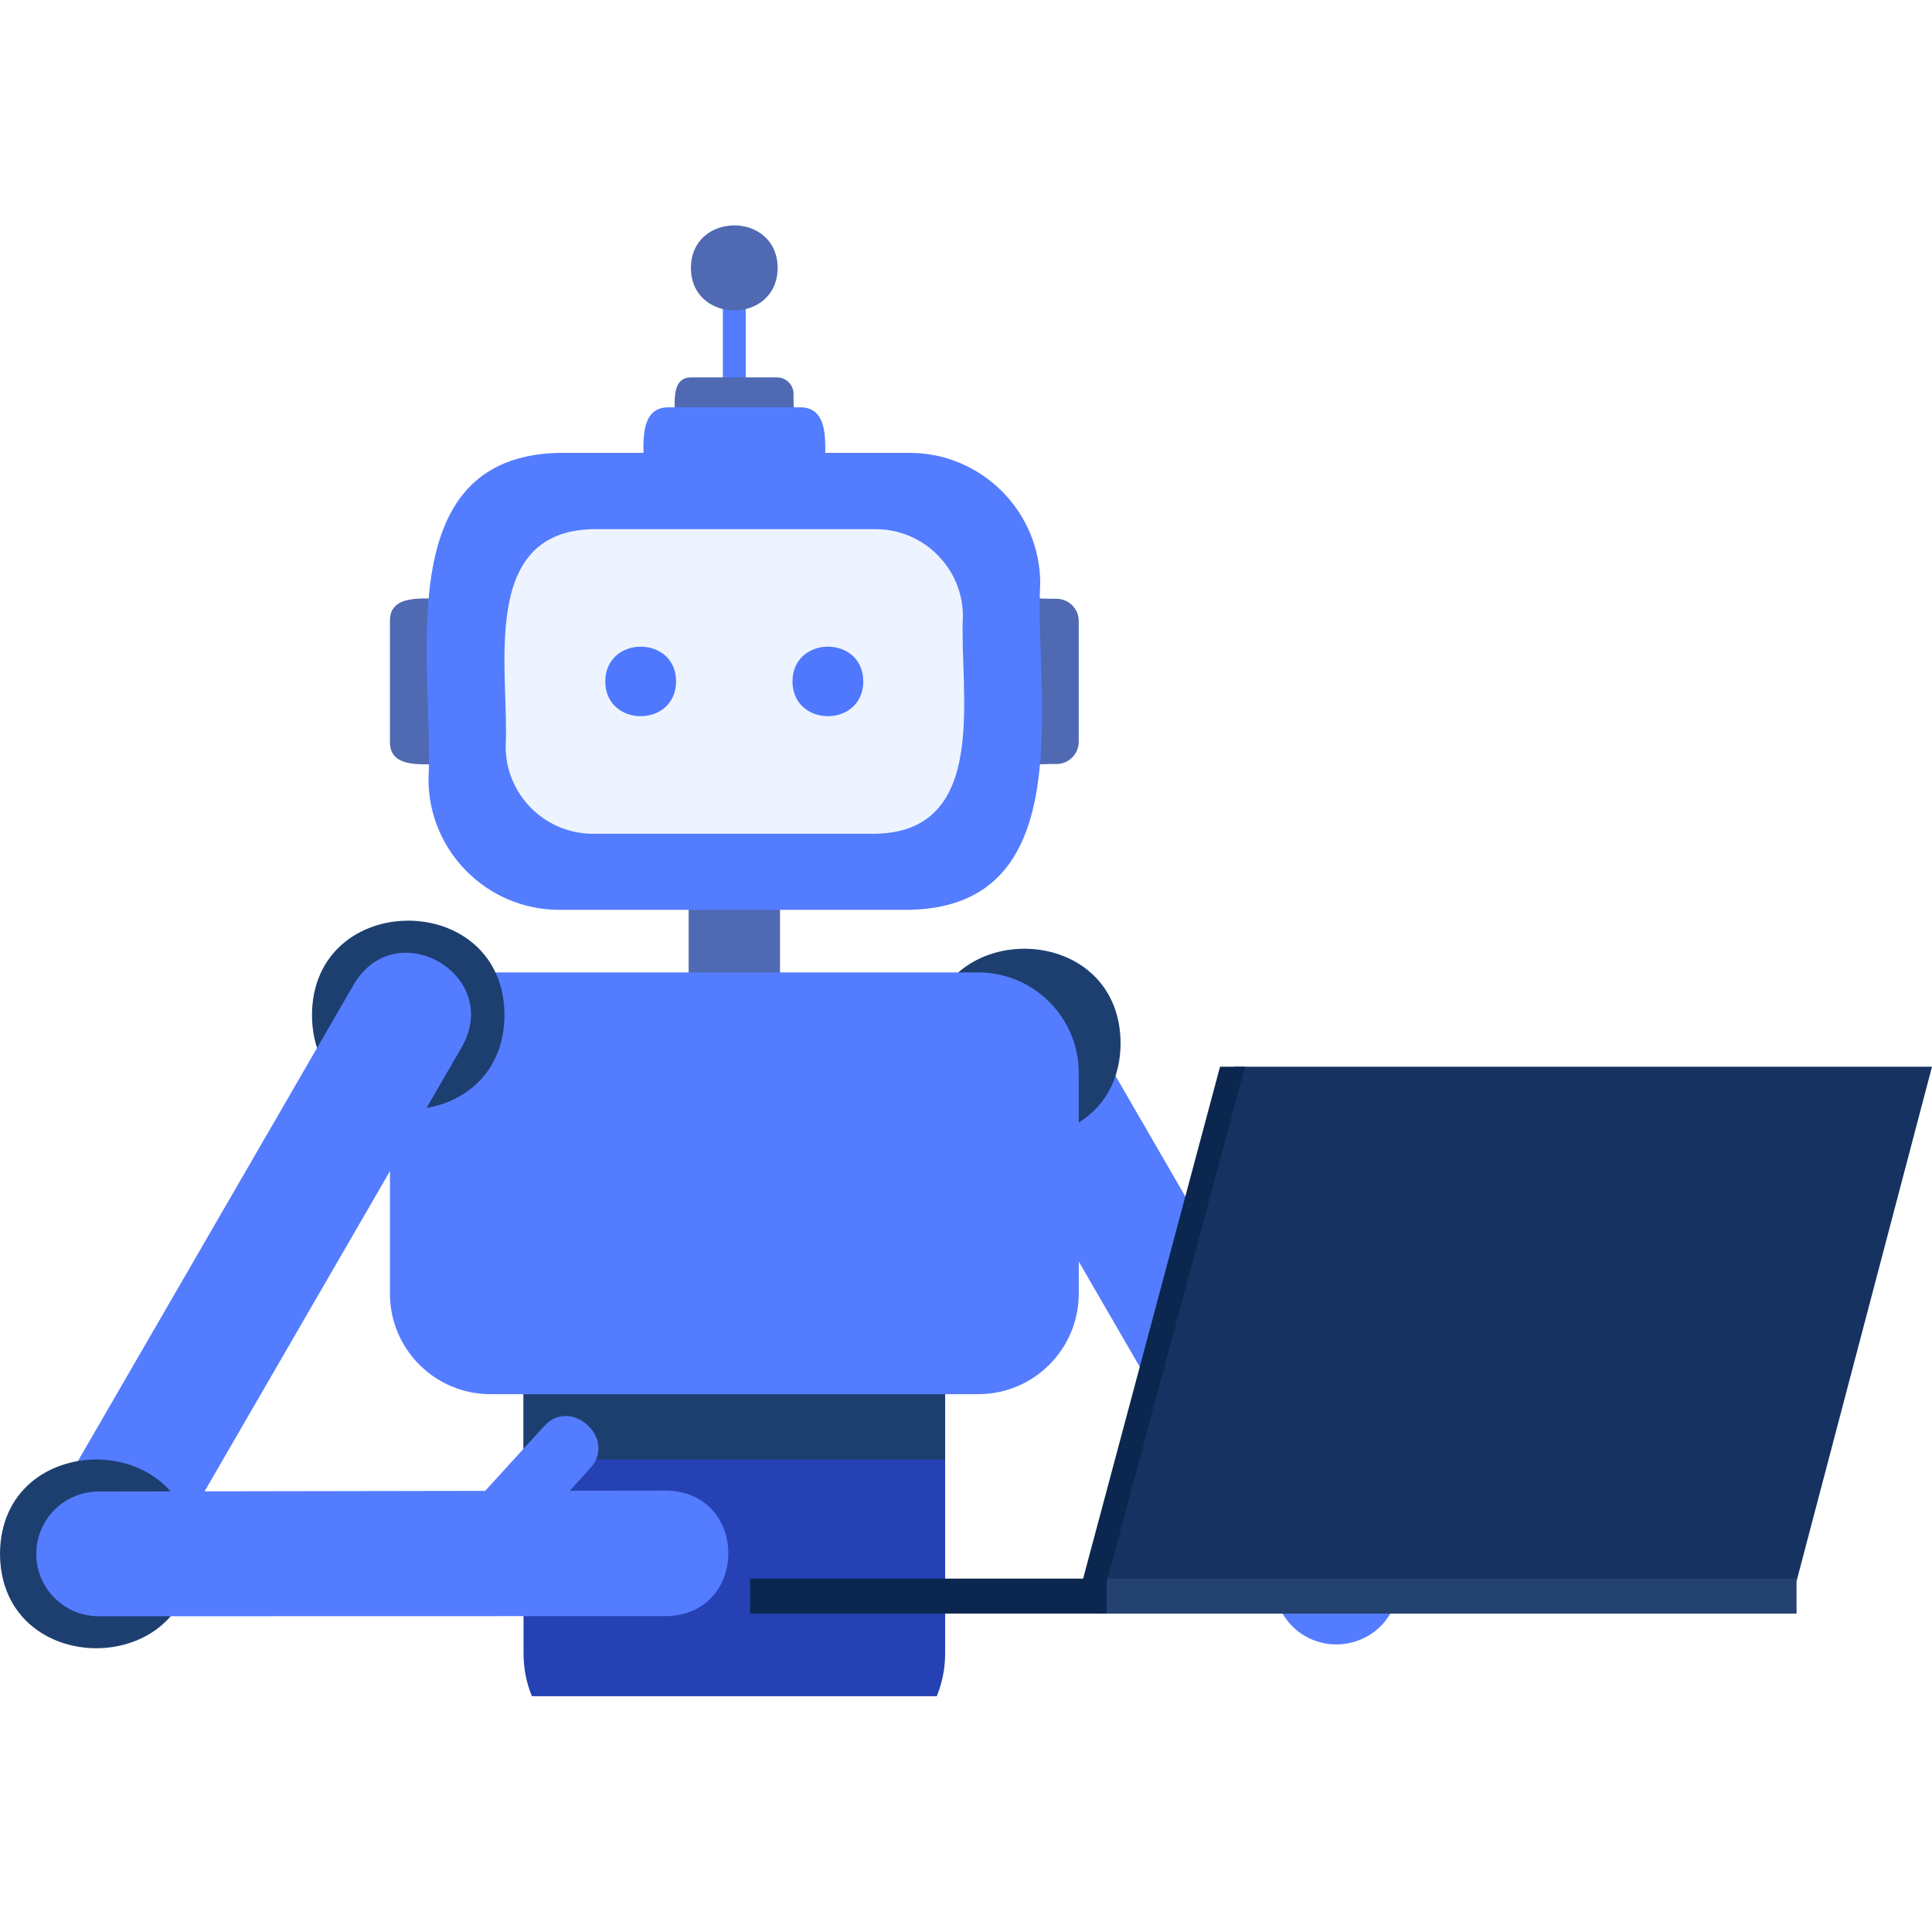
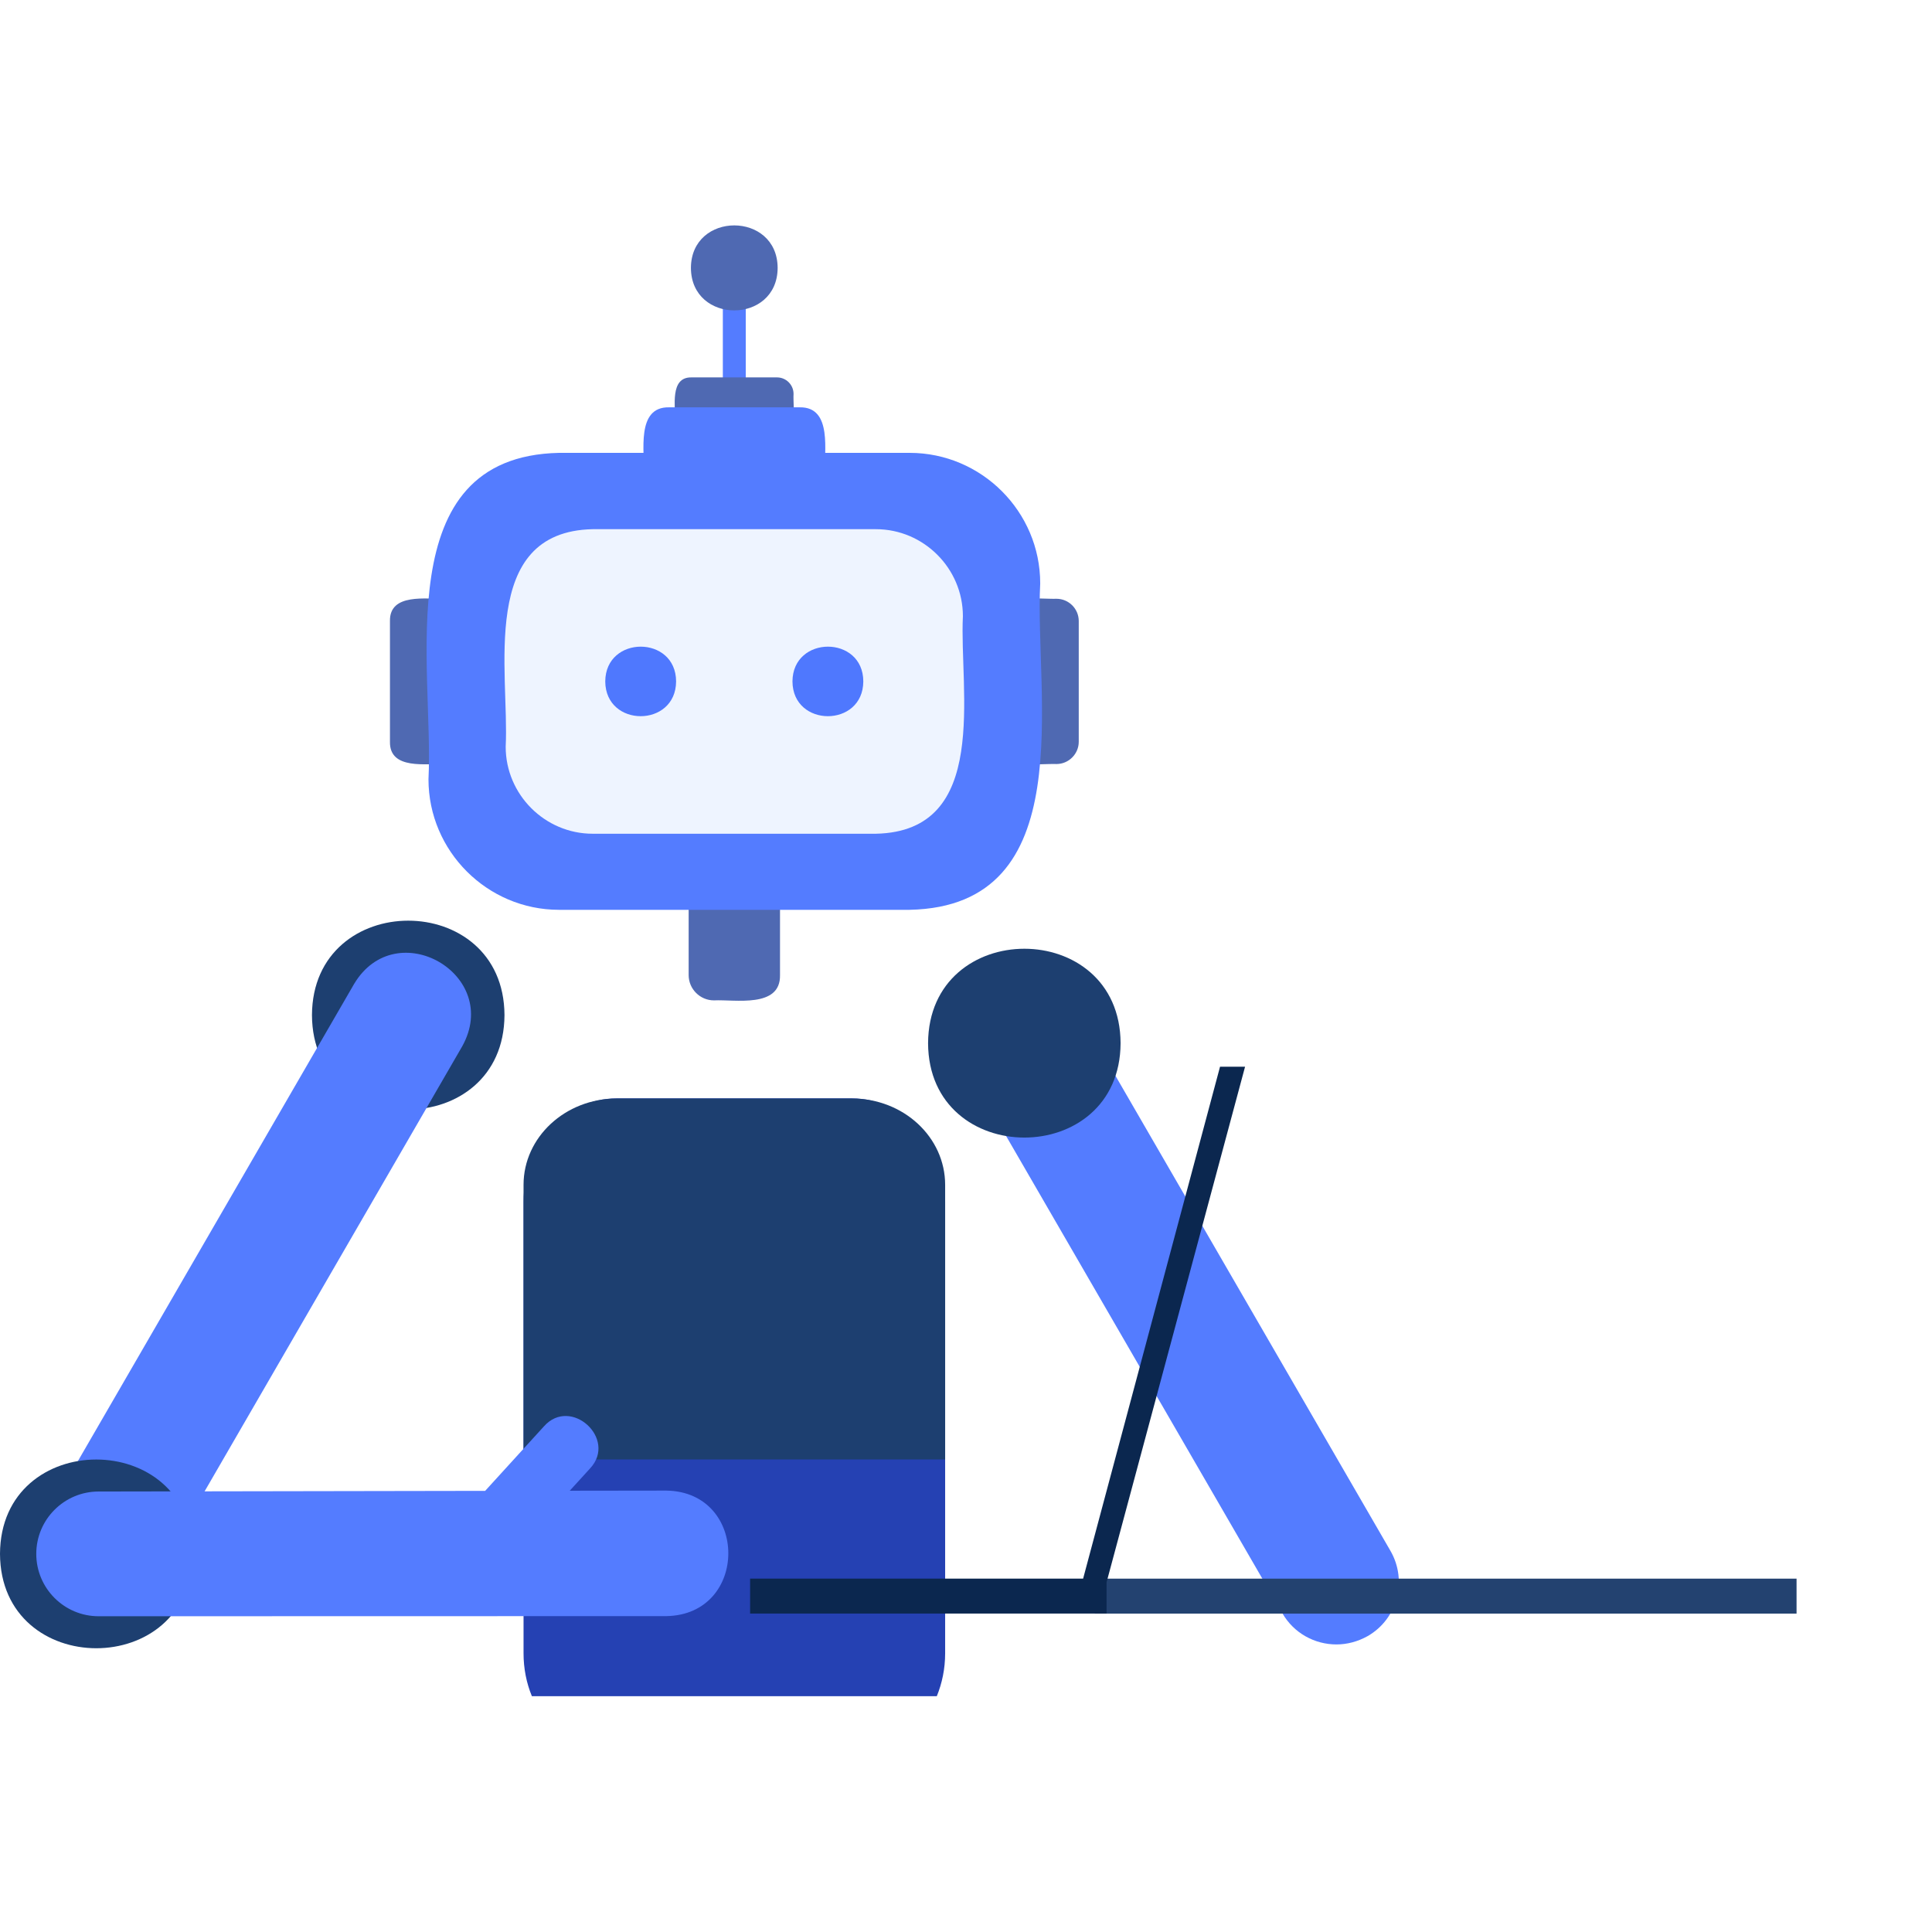
<svg xmlns="http://www.w3.org/2000/svg" width="150" height="150" viewBox="0 0 150 150" fill="none">
  <g id="Frame">
    <g id="_x37__1_">
      <path id="Vector" d="M73.381 93.327V128.362C73.381 129.555 73.144 130.685 72.733 131.693H41.296C40.875 130.675 40.648 129.544 40.648 128.362V93.327C40.648 88.886 43.887 85.277 47.876 85.277H66.164C70.153 85.288 73.381 88.886 73.381 93.327Z" fill="#2541B3" />
      <path id="Vector_2" d="M103.76 127.674C102.084 127.674 100.46 126.81 99.566 125.258L75.345 83.417C74.009 81.104 74.79 78.133 77.114 76.796C79.427 75.46 82.397 76.241 83.734 78.565L107.954 120.406C109.291 122.719 108.51 125.69 106.186 127.026C105.415 127.458 104.582 127.674 103.76 127.674Z" fill="#547CFF" />
      <path id="Vector_3" d="M87.002 80.993C86.961 90.769 72.096 90.759 72.055 80.993C72.106 71.216 86.961 71.216 87.002 80.993Z" fill="#1D3F70" />
      <path id="Vector_4" d="M57.9 20.801H56.121V31.626H57.9V20.801Z" fill="#547CFF" />
      <path id="Vector_5" d="M52.4 32.663C52.461 31.604 51.978 29.27 53.685 29.301H60.326C61.035 29.301 61.611 29.877 61.611 30.586C61.549 31.645 62.032 33.979 60.326 33.948H53.685C52.986 33.948 52.4 33.372 52.4 32.663Z" fill="#4F69B2" />
      <path id="Vector_6" d="M34.542 59.319C33.144 59.268 30.235 59.803 30.276 57.592V48.217C30.235 46.017 33.144 46.531 34.542 46.489C35.488 46.489 36.269 47.261 36.269 48.217V57.592C36.269 58.538 35.488 59.319 34.542 59.319Z" fill="#4F69B2" />
      <path id="Vector_7" d="M82.026 59.319C80.628 59.268 77.719 59.803 77.76 57.592V48.217C77.719 46.017 80.628 46.531 82.026 46.489C82.972 46.489 83.754 47.261 83.754 48.217V57.592C83.754 58.538 82.972 59.319 82.026 59.319Z" fill="#4F69B2" />
      <path id="Vector_8" d="M49.983 36.755C50.075 35.141 49.346 31.574 51.947 31.625H62.083C64.674 31.574 63.964 35.141 64.046 36.755C64.046 37.835 63.162 38.719 62.083 38.719H51.947C50.867 38.719 49.983 37.835 49.983 36.755Z" fill="#547CFF" />
      <path id="Vector_9" d="M55.43 63.606C57.044 63.699 60.612 62.969 60.56 65.57V75.706C60.612 78.296 57.044 77.587 55.43 77.669C54.351 77.669 53.467 76.785 53.467 75.706V65.57C53.467 64.49 54.351 63.606 55.43 63.606Z" fill="#4F69B2" />
      <path id="Vector_10" d="M70.626 70.638H43.404C37.832 70.638 33.267 66.083 33.267 60.501C33.709 51.855 30.039 35.448 43.404 35.16H70.626C76.198 35.16 80.762 39.714 80.762 45.297C80.31 53.953 83.98 70.36 70.626 70.638Z" fill="#547CFF" />
      <path id="Vector_11" d="M68.005 64.731H46.015C42.304 64.731 39.261 61.688 39.261 57.977C39.559 52.209 37.113 41.271 46.015 41.086H68.005C71.716 41.086 74.759 44.129 74.759 47.84C74.471 53.607 76.918 64.546 68.005 64.731Z" fill="#EEF4FF" />
-       <path id="Vector_12" d="M60.376 20.8C60.356 25.2 53.663 25.2 53.643 20.8C53.663 16.4 60.356 16.4 60.376 20.8Z" fill="#4F69B2" />
+       <path id="Vector_12" d="M60.376 20.8C60.356 25.2 53.663 25.2 53.643 20.8C53.663 16.4 60.356 16.4 60.376 20.8" fill="#4F69B2" />
      <path id="Vector_13" d="M52.492 52.906C52.472 56.504 47.013 56.504 46.992 52.906C47.013 49.307 52.482 49.307 52.492 52.906Z" fill="#4F78FE" />
      <path id="Vector_14" d="M67.027 52.906C67.007 56.504 61.548 56.504 61.527 52.906C61.548 49.307 67.017 49.307 67.027 52.906Z" fill="#4F78FE" />
      <path id="Vector_15" d="M73.381 91.992V113.313H40.648V91.992C40.648 88.291 43.887 85.289 47.876 85.289H66.154C70.153 85.289 73.381 88.291 73.381 91.992Z" fill="#1D3F70" />
-       <path id="Vector_16" d="M83.754 83.303V100.44C83.754 104.747 80.258 108.243 75.951 108.243H38.078C33.771 108.243 30.275 104.747 30.275 100.44V83.303C30.275 78.995 33.771 75.5 38.078 75.5H75.951C80.258 75.5 83.754 78.995 83.754 83.303Z" fill="#547CFF" />
      <path id="Vector_17" d="M39.168 78.813C39.127 88.59 24.262 88.579 24.221 78.813C24.262 69.036 39.127 69.036 39.168 78.813Z" fill="#1D3F70" />
      <path id="Vector_18" d="M7.461 125.493C3.853 125.575 1.355 121.329 3.277 118.225L27.498 76.384C30.767 70.935 38.981 75.664 35.886 81.236L11.666 123.077C10.761 124.619 9.137 125.493 7.461 125.493Z" fill="#547CFF" />
      <path id="Vector_19" d="M14.948 120.641C14.906 130.418 0.041 130.407 0 120.641C0.041 110.875 14.906 110.875 14.948 120.641Z" fill="#1D3F70" />
      <path id="Vector_20" d="M51.73 115.729L44.236 115.739L45.809 114.012C47.957 111.72 44.318 108.389 42.231 110.743L37.667 115.75L7.658 115.801C4.986 115.801 2.816 117.97 2.816 120.643C2.816 123.316 4.986 125.485 7.658 125.485L51.74 125.475C58.155 125.362 58.145 115.822 51.73 115.729Z" fill="#547CFF" />
-       <path id="Vector_21" d="M139.484 122.759H84.998L95.844 82.82H150L139.484 122.759Z" fill="#163260" />
      <path id="Vector_22" d="M139.484 122.566H84.998V125.28H139.484V122.566Z" fill="#234270" />
      <path id="Vector_23" d="M96.666 82.82H94.723L84.093 122.564H58.238V125.278H85.913V122.852L96.666 82.82Z" fill="#0B274F" />
    </g>
  </g>
</svg>